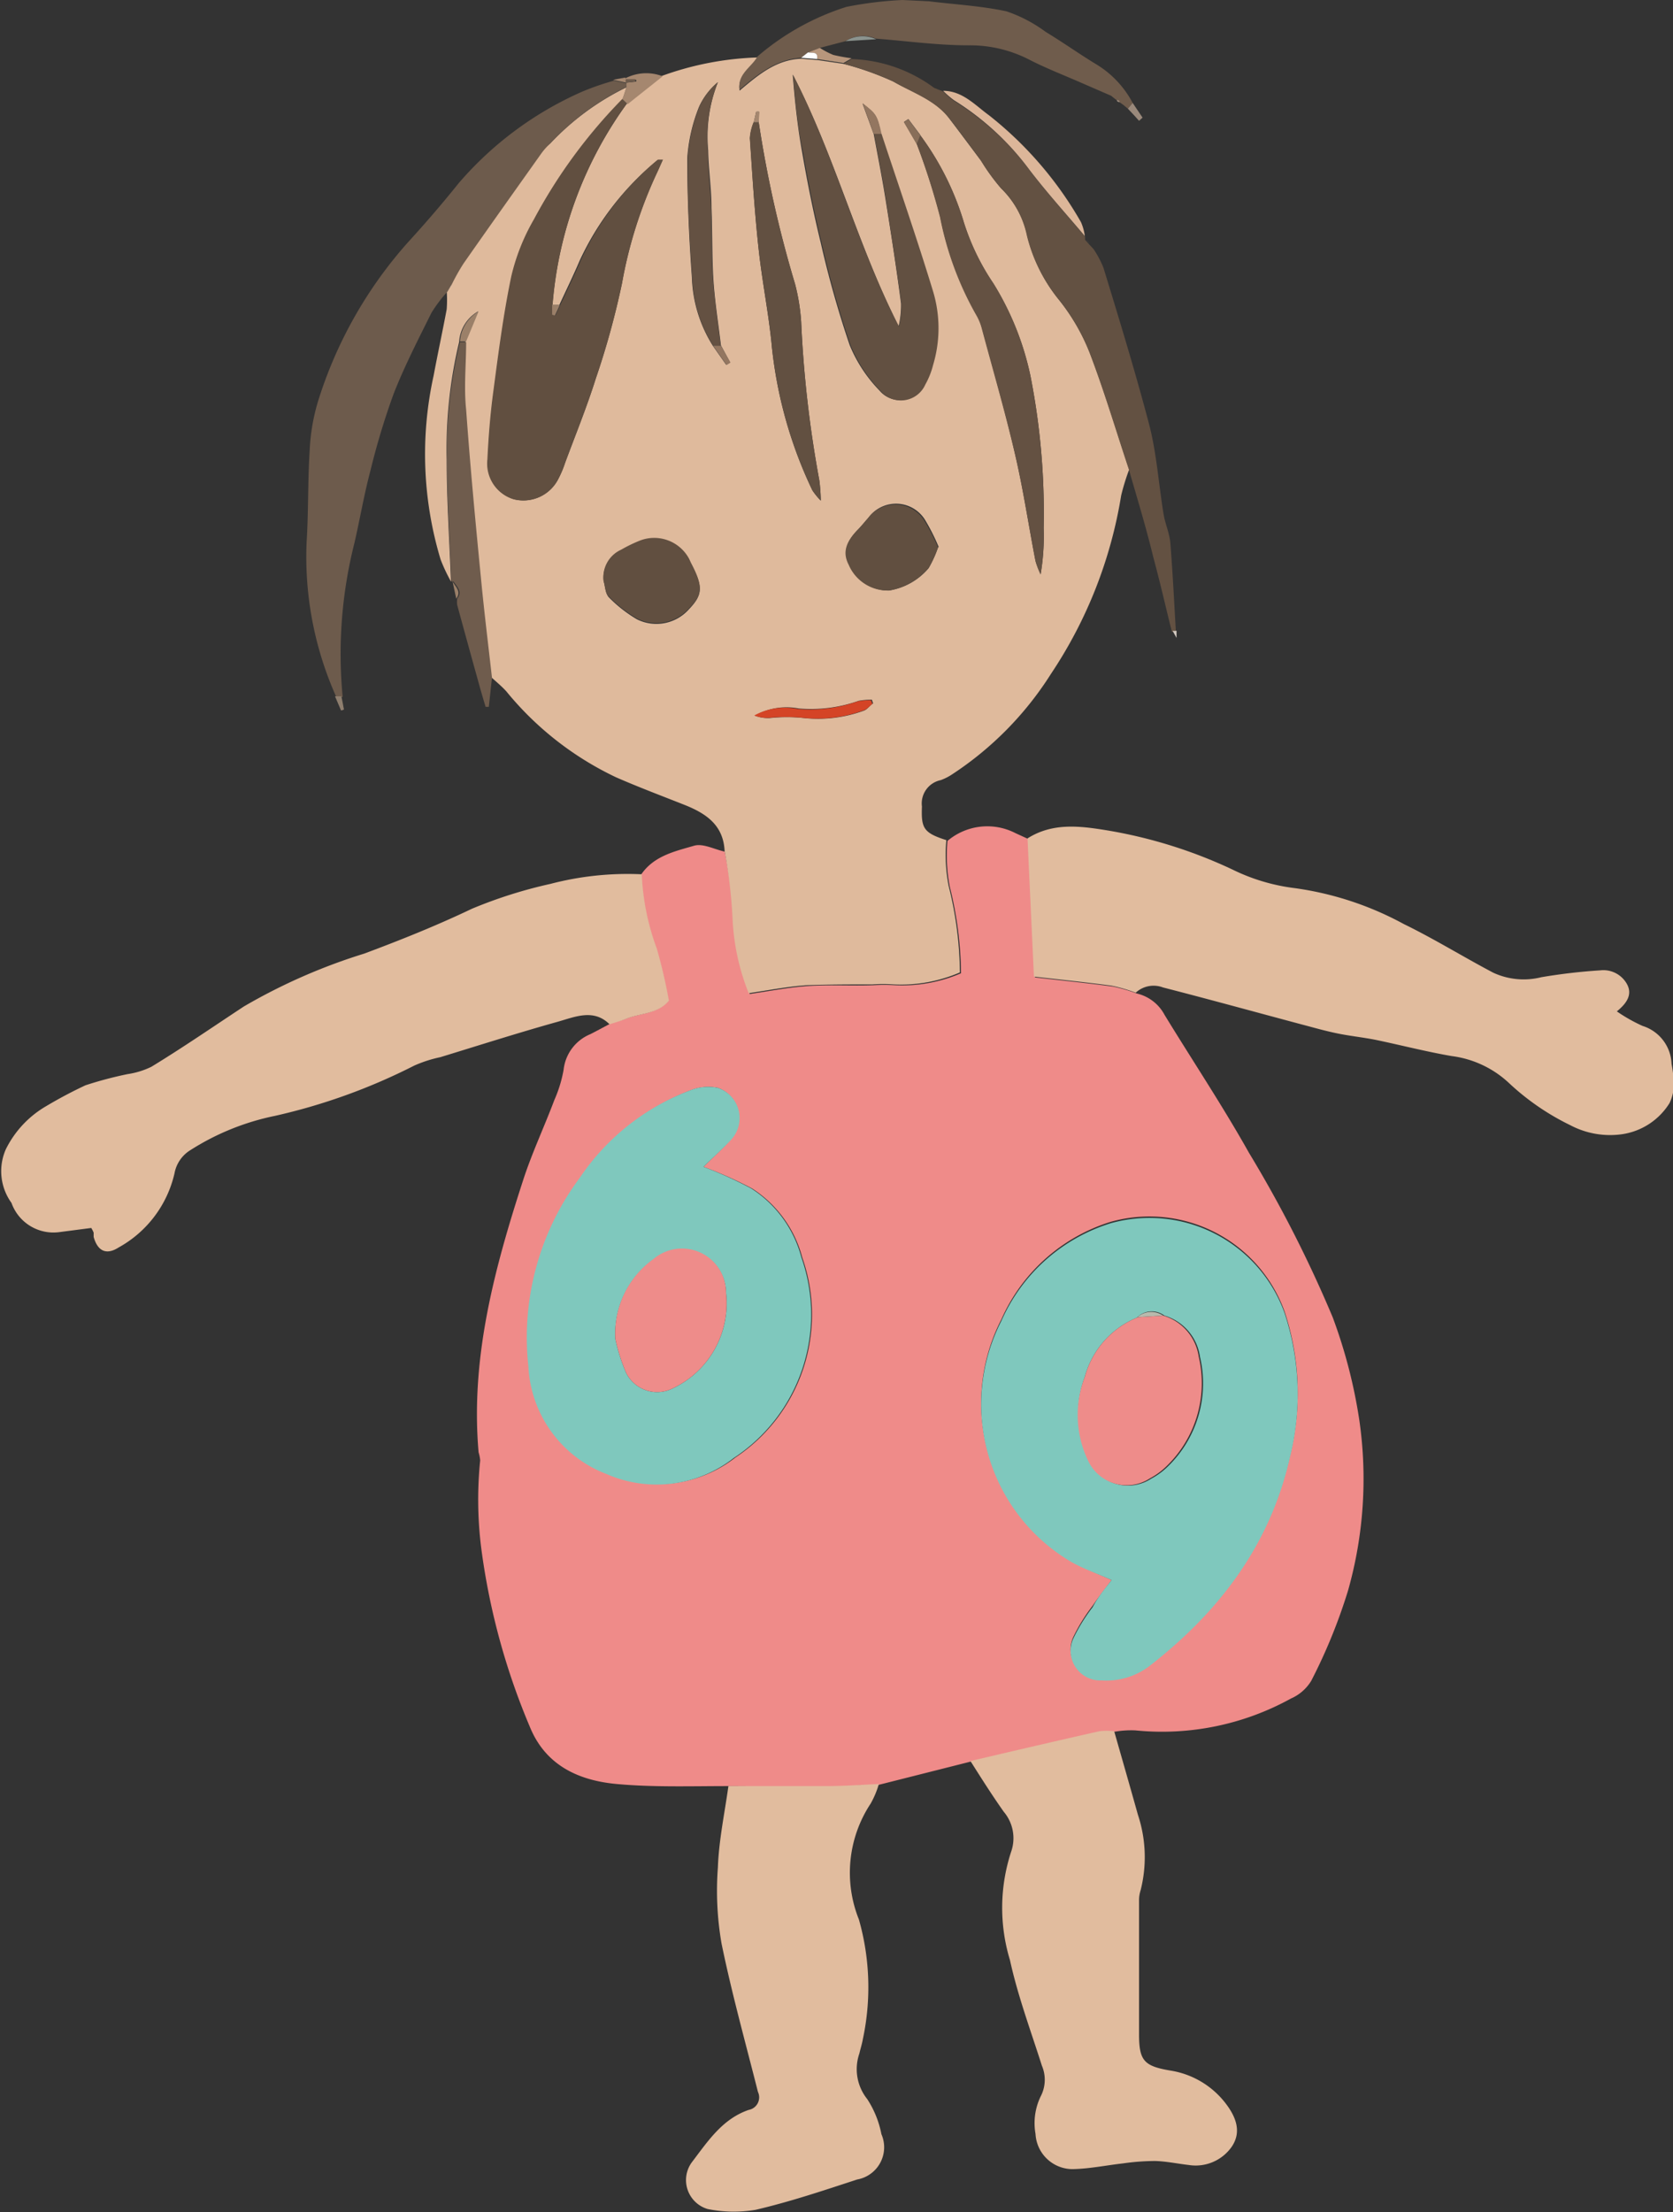
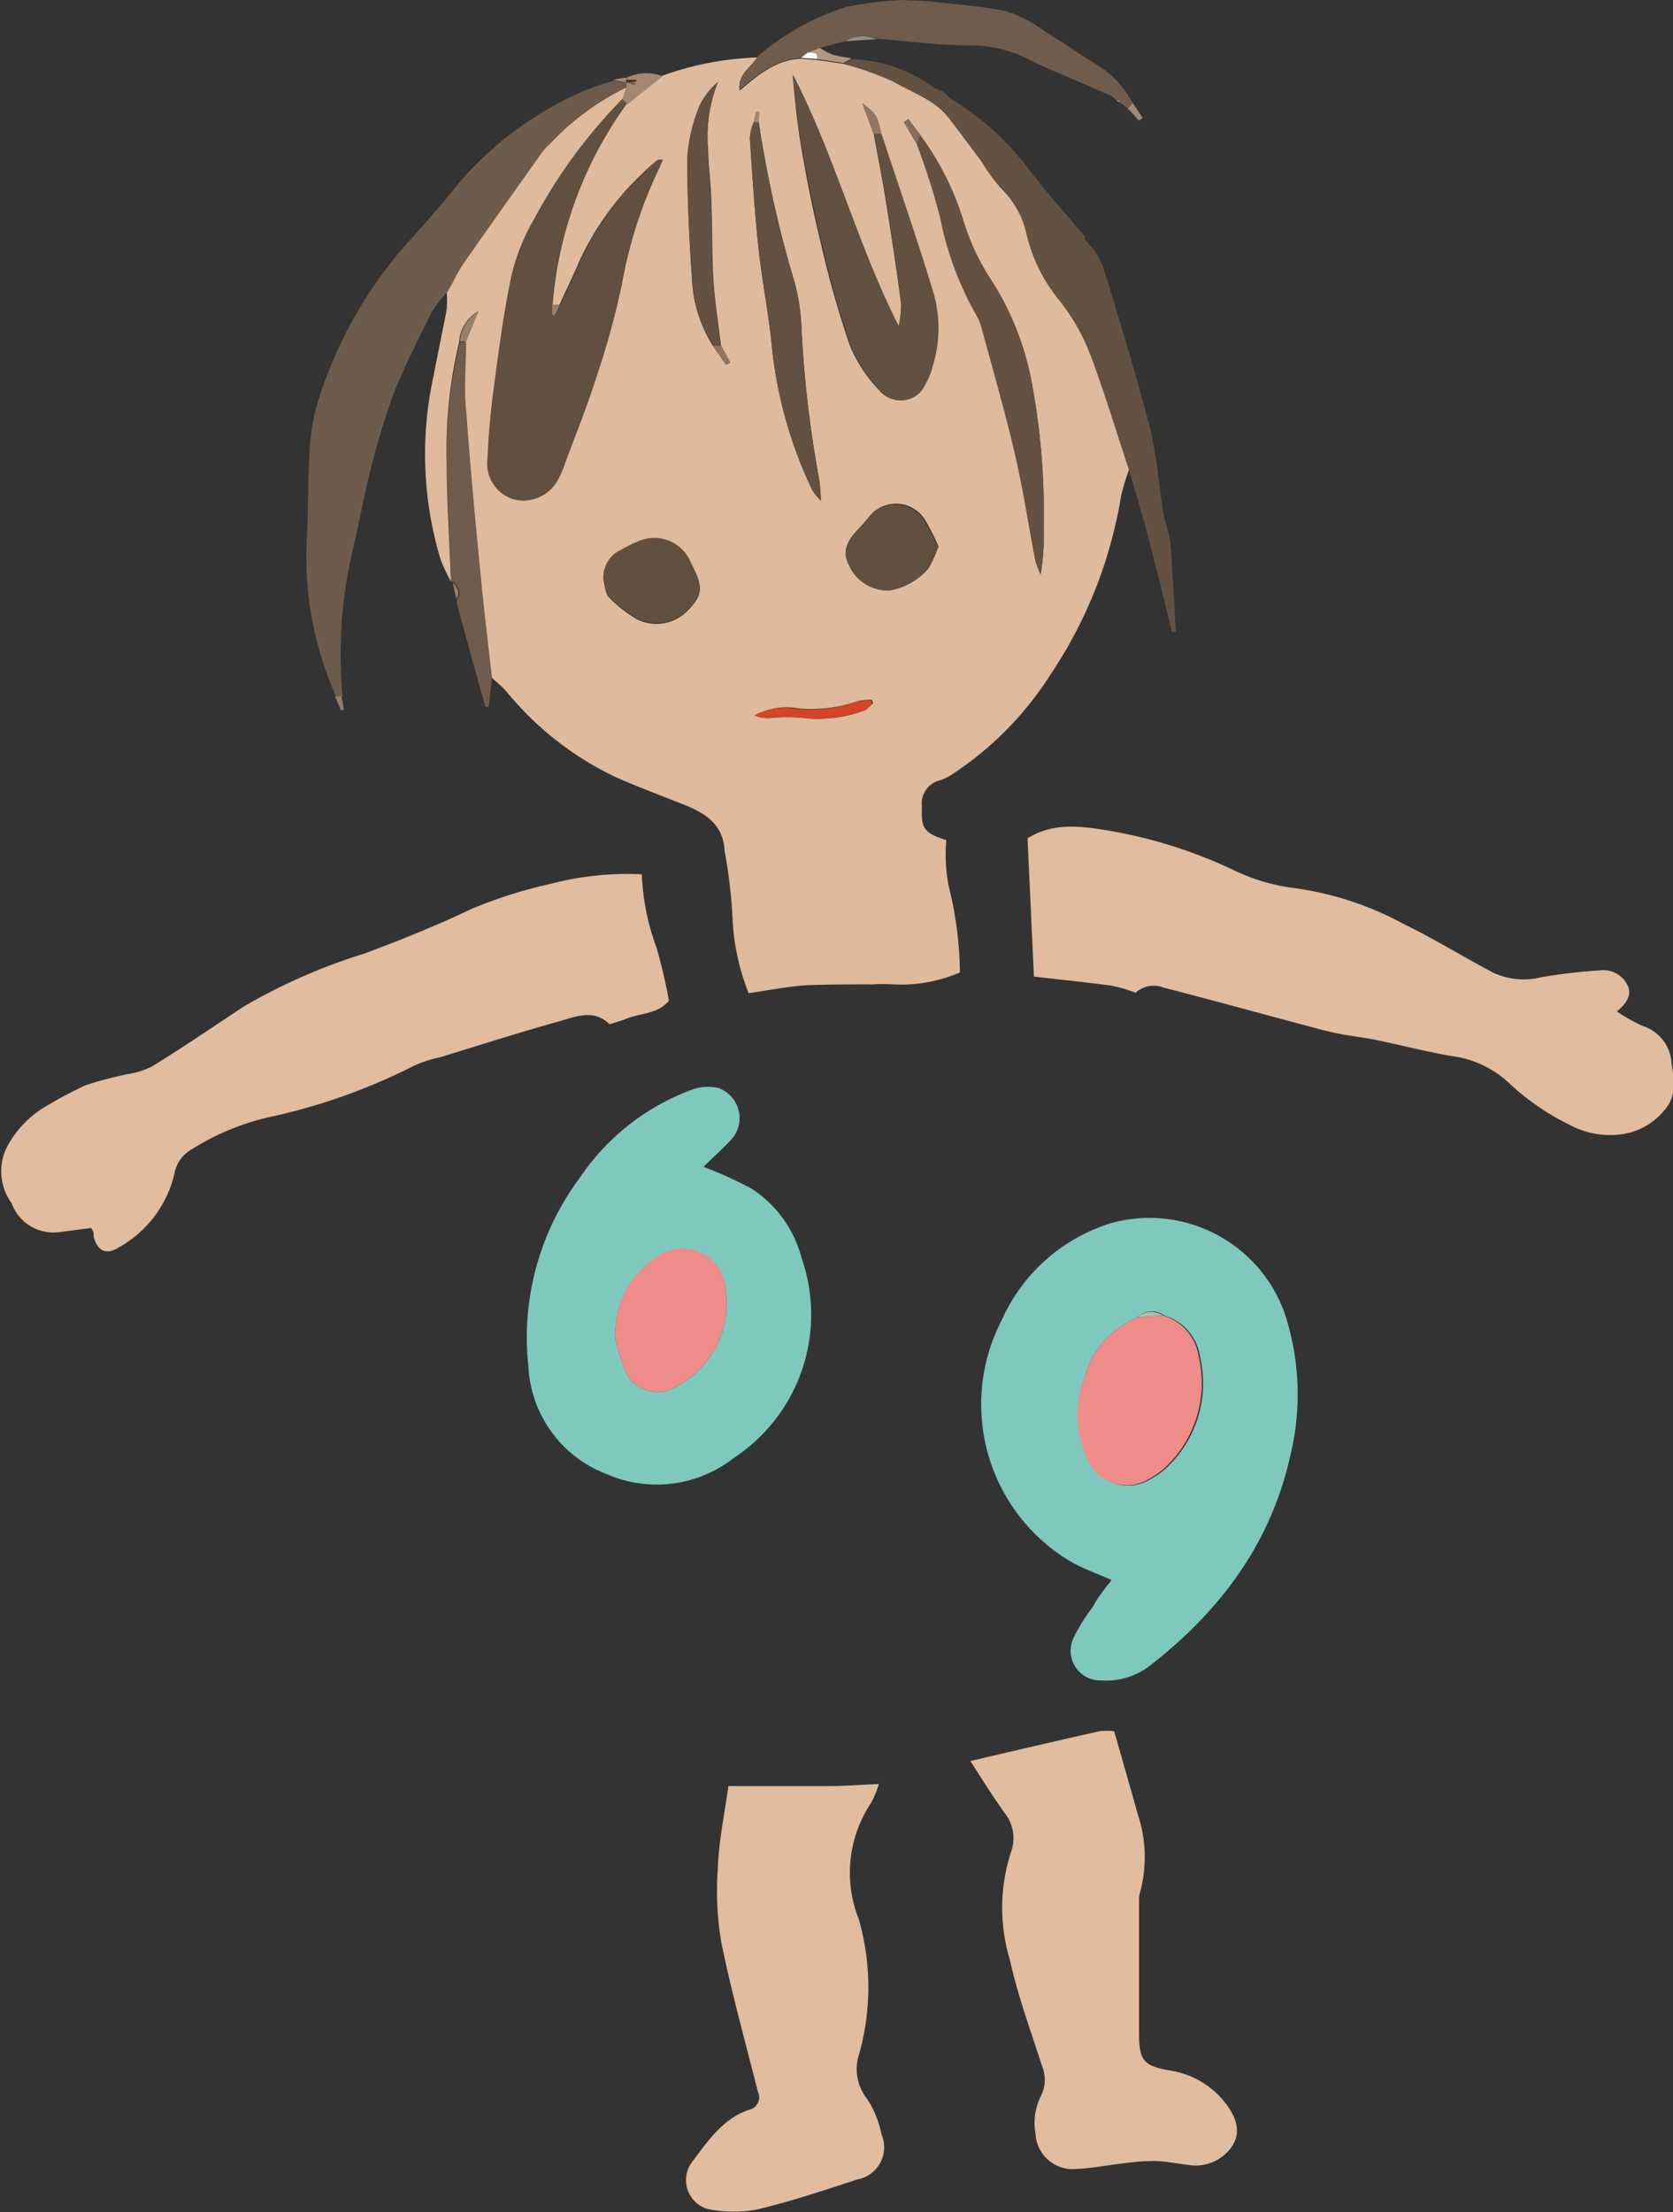
<svg xmlns="http://www.w3.org/2000/svg" viewBox="0 0 104.87 138.6">
  <rect x="0" y="0" width="104.87" height="138.6" fill="#333333" stroke="none" />
  <defs>
    <style>.cls-4{fill:#6d5b4c}.cls-8{fill:#dcb699}.cls-9{fill:#a5876f}.cls-11{fill:#9a897b}.cls-15{fill:#9b8069}.cls-18{fill:#614f40}.cls-19{fill:#625041}.cls-20{fill:#645142}.cls-22{fill:#937660}.cls-25{fill:#ee8c8a}</style>
  </defs>
  <g id="レイヤー_2" data-name="レイヤー 2">
    <g id="文字">
-       <path d="M45.66 111.91c-2.35 0-4.71.08-7-.13s-4.44-1.1-5.45-3.59a43 43 0 01-3-10.86 24.22 24.22 0 01-.11-5.83 2.37 2.37 0 00-.1-.5c-.52-5.93 1-11.54 2.8-17.08.55-1.69 1.31-3.3 1.95-5a8.16 8.16 0 00.58-1.9A2.73 2.73 0 0137 64.8c.4-.2.79-.42 1.18-.62s.67-.2 1-.33c.91-.38 2-.3 2.72-1.15a32.54 32.54 0 00-.76-3.27 15.15 15.15 0 01-.94-4.65c.8-1.16 2.11-1.44 3.31-1.79.56-.16 1.27.23 1.92.37a32.23 32.23 0 01.57 4.46 14.26 14.26 0 001 4.46c1.29-.19 2.46-.42 3.64-.5 1.36-.09 2.74 0 4.11-.05a9.86 9.86 0 011.33 0 9.33 9.33 0 004.16-.75 23.05 23.05 0 00-.71-5.44 10.34 10.34 0 01-.14-2.85 3.86 3.86 0 014.26-.49l.83.38c.13 2.89.27 5.78.4 8.66 1.73.2 3.31.36 4.87.57a10 10 0 011.51.44A2.65 2.65 0 0173 63.59c1.76 2.88 3.64 5.7 5.29 8.64a78.65 78.65 0 015.25 10.31A32.16 32.16 0 0185.21 89a25.69 25.69 0 01-.71 10.66 34.14 34.14 0 01-2.31 5.66 2.79 2.79 0 01-1.26 1.1 16.73 16.73 0 01-9.76 2 6 6 0 00-1.33.09 4.65 4.65 0 00-.92 0c-2.7.61-5.4 1.24-8.09 1.87l-5.74 1.45c-1.11 0-2.22.12-3.33.13-2.03-.02-4.07-.04-6.1-.05zM69.68 99c-.41.55-.82 1.06-1.19 1.61a11 11 0 00-1.23 2 1.86 1.86 0 001.79 2.59 4.46 4.46 0 003-.9c4.39-3.41 7.58-7.61 8.82-13.13a16.22 16.22 0 00-.35-9 9 9 0 00-10.88-5.62 11.07 11.07 0 00-6.87 6.12 11.45 11.45 0 004.39 15.11c.76.5 1.6.79 2.52 1.22zM44.1 73.11c.6-.6 1.19-1.13 1.71-1.72a2 2 0 00-.81-3.23 3 3 0 00-1.67.14 14.51 14.51 0 00-6.89 5.47 16.72 16.72 0 00-3.22 11.8 7.62 7.62 0 004.88 6.75 7.84 7.84 0 008-1 10.75 10.75 0 004.19-12.52 7.37 7.37 0 00-3.14-4.33 25 25 0 00-3.05-1.36z" fill="#ef8b89" />
      <path d="M59.32 52.64a10.34 10.34 0 00.14 2.85 23.05 23.05 0 01.71 5.44 9.33 9.33 0 01-4.16.75 9.86 9.86 0 00-1.33 0c-1.37 0-2.75 0-4.11.05-1.18.08-2.35.31-3.64.5a14.26 14.26 0 01-1-4.46 32.23 32.23 0 00-.51-4.46c-.08-1.64-1.2-2.36-2.54-2.89S40 49.31 38.61 48.7a19.82 19.82 0 01-6.87-5.38c-.29-.32-.63-.6-.95-.89-.24-2.11-.5-4.22-.7-6.33-.34-3.49-.67-7-.92-10.47-.1-1.4 0-2.83 0-4.24l.8-1.88a2.37 2.37 0 00-1.19 1.92 28.8 28.8 0 00-.78 7.34c0 2.56.17 5.11.27 7.67a10.81 10.81 0 01-.65-1.38 22.84 22.84 0 01-.44-11.52c.26-1.39.56-2.77.82-4.16a7.59 7.59 0 000-1.17c.09-.14.18-.28.26-.43a13.11 13.11 0 01.74-1.32c1.62-2.32 3.26-4.62 4.9-6.93a4.22 4.22 0 01.58-.53 16.43 16.43 0 014.79-3.53c-.08.26-.16.51-.25.76a32.77 32.77 0 00-5.52 7.51 13.06 13.06 0 00-1.42 3.57c-.5 2.39-.81 4.82-1.13 7.24-.19 1.41-.3 2.83-.37 4.25a2.33 2.33 0 001.64 2.48A2.45 2.45 0 0035 30a6.45 6.45 0 00.42-1c.65-1.75 1.36-3.49 1.92-5.27a50.75 50.75 0 001.65-6 27.73 27.73 0 012.16-6.85c.13-.27.24-.54.38-.84h-.32a17.8 17.8 0 00-4.87 6.28c-.4.94-.85 1.86-1.28 2.79h-.43a24.8 24.8 0 014.65-12.6l2.2-1.75a19.29 19.29 0 016-1.16c-.36.67-1.27 1.06-1.12 2.08 1.18-1 2.31-1.95 3.88-2l1 .08 1.63.24A18.92 18.92 0 0156 5.11c1.21.69 2.62 1.13 3.51 2.32.67.88 1.33 1.77 2 2.66a12.83 12.83 0 001.25 1.72 5.8 5.8 0 011.64 3 10.2 10.2 0 002 4 12.89 12.89 0 011.92 3.31c.92 2.4 1.65 4.87 2.46 7.3a13.73 13.73 0 00-.5 1.62 28.19 28.19 0 01-4.4 11.18 20.81 20.81 0 01-6.2 6.3 3.39 3.39 0 01-.71.36 1.49 1.49 0 00-1.18 1.65c-.05 1.36.09 1.65 1.53 2.11zm-14.13-31c-.16-1.36-.38-2.72-.47-4.09s-.06-3-.12-4.53c0-1.2-.19-2.4-.21-3.6A9.28 9.28 0 0145 5.15a4.3 4.3 0 00-1.18 1.54 10.46 10.46 0 00-.74 3.22c0 2.49.11 5 .29 7.46a8.53 8.53 0 001.31 4.29l.84 1.2.25-.15zm2.37-14v-.65L47.4 7l-.15.66a3.1 3.1 0 00-.24 1c.15 2.3.29 4.62.54 6.91.22 2.08.65 4.14.84 6.22a27.45 27.45 0 002.53 8.93 4.19 4.19 0 00.53.65 11.48 11.48 0 00-.09-1.26 72 72 0 01-1.14-9.94 12.62 12.62 0 00-.38-2.36 73.21 73.21 0 01-2.28-10.15zm10.13.82l-.75-1-.28.18.8 1.36a44.6 44.6 0 011.47 4.55 20.21 20.21 0 002.25 6.09 3.41 3.41 0 01.36.86c.71 2.65 1.48 5.28 2.1 8 .51 2.19.84 4.43 1.27 6.64a5.26 5.26 0 00.32.83 14.37 14.37 0 00.19-2.88 44.26 44.26 0 00-.83-9.54 18.08 18.08 0 00-2.32-5.78 14.67 14.67 0 01-1.85-3.82 17.66 17.66 0 00-2.73-5.47zm-2.92-.05c.24 1.3.5 2.6.71 3.9.36 2.23.71 4.47 1 6.71a5.82 5.82 0 01-.15 1.42c-2.61-5.15-4-10.7-6.64-15.77.13 1.63.3 3.26.59 4.86.33 1.91.71 3.81 1.17 5.69a64 64 0 001.81 6.4 8.93 8.93 0 001.88 2.86 1.67 1.67 0 002.8-.4 5 5 0 00.5-1.23 8 8 0 000-4.61c-1-3.32-2.15-6.59-3.23-9.87-.21-1.16-.32-1.26-1.14-1.87zm-16.93 28c.1.32.1.75.31 1a8.48 8.48 0 001.77 1.39 2.73 2.73 0 003.27-.63c.87-.91.89-1.4.12-2.86l-.11-.24a2.48 2.48 0 00-3.06-1.16 8.84 8.84 0 00-1.2.58 1.89 1.89 0 00-1.1 1.95zm21-2.14a13.1 13.1 0 00-.87-1.72 2.14 2.14 0 00-3.52-.13c-.23.26-.45.54-.7.79-.73.76-.89 1.4-.51 2.13A2.65 2.65 0 0055.72 37a4.1 4.1 0 002.49-1.4 7.2 7.2 0 00.59-1.3zm-4.11 9.8l-.08-.23a4.47 4.47 0 00-.82.07 9 9 0 01-3.77.48 4 4 0 00-2.74.45 2.28 2.28 0 00.95.15 10.06 10.06 0 012.12 0 8.35 8.35 0 003.78-.47c.17-.06.33-.28.52-.42z" fill="#dfba9c" />
      <path d="M40.23 54.78a15.15 15.15 0 00.94 4.65 32.54 32.54 0 01.76 3.27c-.69.85-1.81.77-2.72 1.15-.33.13-.67.22-1 .33-1-1-2.18-.46-3.25-.16-2.47.69-4.91 1.47-7.36 2.22a8.06 8.06 0 00-1.64.53 37.27 37.27 0 01-8.74 3.15 15.67 15.67 0 00-5.28 2.14 2.16 2.16 0 00-1 1.45 7.12 7.12 0 01-3.5 4.65c-.78.5-1.32.23-1.57-.66v-.27a2 2 0 00-.15-.29l-2 .26a2.79 2.79 0 01-3-1.83A3.39 3.39 0 01.37 72a6.41 6.41 0 012.52-2.69A27.87 27.87 0 015.36 68 23.89 23.89 0 018 67.3a5.08 5.08 0 001.49-.46c2-1.22 3.87-2.51 5.8-3.78a36.2 36.2 0 017.54-3.31c2.28-.85 4.55-1.76 6.75-2.81a29.08 29.08 0 014.93-1.56 19.08 19.08 0 015.72-.6zm30.96 7.42a10 10 0 00-1.51-.44c-1.56-.21-3.14-.37-4.87-.57-.13-2.88-.27-5.77-.4-8.66 1.58-1 3.29-.78 5-.5a30 30 0 017.84 2.45 12.23 12.23 0 003.93 1.17A20 20 0 0188 57.9c1.91.93 3.73 2.06 5.61 3.05a4.54 4.54 0 003 .28 35.33 35.33 0 013.69-.43 1.69 1.69 0 011.69.87c.34.64 0 1.18-.64 1.7a10.21 10.21 0 001.61.91 2.59 2.59 0 011.82 2.38 8.2 8.2 0 01.14 1.19 2.69 2.69 0 01-.27 1.27 4.22 4.22 0 01-3 1.95 5.34 5.34 0 01-3.22-.57 15.52 15.52 0 01-3.83-2.63 6.44 6.44 0 00-3.6-1.7c-1.57-.27-3.12-.67-4.69-1-.82-.17-1.66-.25-2.48-.42s-1.46-.36-2.19-.55c-2.92-.78-5.82-1.58-8.74-2.33a1.65 1.65 0 00-1.71.33zm-10.36 48.14c2.69-.63 5.39-1.26 8.09-1.87a4.65 4.65 0 01.92 0c.5 1.75 1 3.49 1.49 5.24a8.43 8.43 0 01.17 4.72 2.05 2.05 0 00-.1.65v8.38c0 1.66.31 2 2 2.28a5.43 5.43 0 013.45 2.08c.62.82 1 1.76.35 2.7a2.76 2.76 0 01-2.69 1.13c-.7-.08-1.4-.23-2.11-.25a14.66 14.66 0 00-2 .15c-1.06.12-2.11.34-3.17.36a2.33 2.33 0 01-2.32-2.21 3.85 3.85 0 01.32-2.34 2.25 2.25 0 00.08-1.93c-.7-2.2-1.51-4.37-2-6.61a11.26 11.26 0 01.08-6.82 2.56 2.56 0 00-.47-2.48c-.77-1.09-1.43-2.14-2.09-3.18zm-15.17 1.57h6.1c1.11 0 2.22-.08 3.33-.13a5.72 5.72 0 01-.51 1.22 7.86 7.86 0 00-.74 7.27 15.53 15.53 0 01.25 7.48c-.05.3-.15.6-.22.91a3 3 0 00.49 2.86 6.14 6.14 0 01.89 2.2 2.05 2.05 0 01-1.52 2.84c-2.11.69-4.22 1.4-6.37 1.9a8.19 8.19 0 01-3-.05 1.89 1.89 0 01-1-2.92c1-1.31 1.91-2.72 3.57-3.29a.8.8 0 00.58-1.13c-.78-3.09-1.64-6.17-2.28-9.29A19.33 19.33 0 0145 117c.06-1.68.42-3.38.66-5.09z" fill="#e1bc9e" />
      <path class="cls-4" d="M39.27 5.45A16.43 16.43 0 0034.48 9a4.22 4.22 0 00-.53.59c-1.64 2.31-3.28 4.61-4.9 6.93a13.11 13.11 0 00-.74 1.32c-.08.15-.17.29-.26.43a9.06 9.06 0 00-1 1.32c-.83 1.67-1.69 3.34-2.37 5.07a45.48 45.48 0 00-1.46 4.83c-.4 1.5-.65 3-1 4.52a28.32 28.32 0 00-.74 9.66h-.4a21.45 21.45 0 01-1.86-9.71c.12-1.9.07-3.81.19-5.7a12.58 12.58 0 01.53-3.13 27 27 0 015.68-10q1.62-1.77 3.13-3.65a21.74 21.74 0 017.75-5.74 16.54 16.54 0 012-.69l.82.18z" />
      <path d="M70.75 29.38c-.81-2.43-1.54-4.9-2.46-7.3a12.89 12.89 0 00-1.92-3.31 10.2 10.2 0 01-2-4 5.8 5.8 0 00-1.64-3 12.83 12.83 0 01-1.25-1.72 97.21 97.21 0 00-2-2.66C58.57 6.24 57.16 5.8 56 5.11A18.92 18.92 0 0052.87 4l.51-.3a9.18 9.18 0 015.18 1.81l.56.22a5.32 5.32 0 00.68.59 17.17 17.17 0 014.75 4.36c1.09 1.43 2.31 2.77 3.47 4.15a1.46 1.46 0 000 .2c.09.09.17.19.26.29l.27.29a6.26 6.26 0 01.62 1.17c1 3.27 2 6.53 2.87 9.84.47 1.83.59 3.74.9 5.61.1.6.37 1.18.42 1.78.15 1.85.24 3.72.35 5.58a.71.71 0 01-.25 0c-.39-1.55-.74-3.11-1.16-4.65-.47-1.94-1.02-3.73-1.55-5.56z" fill="#635142" />
      <path d="M50.24 3.62c-1.57.09-2.7 1-3.88 2-.15-1 .76-1.41 1.12-2.08A15.86 15.86 0 0153.06.43 23.71 23.71 0 0156.57 0l1.65.08c1.63.2 3.28.29 4.87.63A8.93 8.93 0 0165.55 2c1.06.64 2.07 1.36 3.12 2A6.22 6.22 0 0171 6.45l-.3.36-.29-.24-.24-.17a.16.16 0 00-.17-.13l-.09-.06-.26-.21-1.82-.79c-1.09-.48-2.21-.91-3.27-1.45a8.09 8.09 0 00-3.81-.92c-2 0-3.9-.27-5.85-.42a2 2 0 00-1.9.16L51.39 3l-.74.27z" fill="#6f5c4c" />
      <path d="M28.29 36.44c-.1-2.56-.27-5.11-.27-7.67a28.8 28.8 0 01.81-7.34h.39c0 1.41-.15 2.84 0 4.24.25 3.5.58 7 .92 10.47.2 2.11.46 4.22.7 6.33-.07.6-.13 1.21-.2 1.82h-.2c-.13-.43-.26-.87-.38-1.3-.47-1.69-.94-3.39-1.4-5.08a1.34 1.34 0 010-.4c.34-.44 0-.73-.23-1.07z" fill="#6f5c4d" />
-       <path class="cls-8" d="M68 14.79c-1.16-1.38-2.38-2.72-3.47-4.15a17.17 17.17 0 00-4.73-4.36 5.32 5.32 0 01-.68-.59c1.21 0 2 .9 2.87 1.53a23.05 23.05 0 015.77 6.7 3.14 3.14 0 01.24.87z" />
      <path class="cls-9" d="M39.27 5.45v-.27l.61-.07V5h-.57l-.1-.1a2.87 2.87 0 012.33-.12l-2.2 1.75-.34-.32c.11-.21.19-.5.27-.76z" />
      <path d="M50.65 3.28l.74-.28a5.2 5.2 0 00.84.44 10.62 10.62 0 001.15.21l-.51.3-1.65-.25c.08-.51-.32-.36-.57-.42z" fill="#b7967c" />
      <path class="cls-11" d="M70.7 6.81l.3-.36.62.92-.22.2c-.23-.26-.46-.51-.7-.76z" />
      <path d="M21 43.63h.4c.06.27.11.55.16.83l-.18.06z" fill="#8e7e6e" />
      <path d="M53 2.58a2 2 0 011.92-.12z" fill="#8b938e" />
      <path d="M58.22.08L56.57 0z" fill="#d3aa9f" />
      <path class="cls-15" d="M28.37 36.44c.2.34.57.63.23 1.07-.08-.35-.15-.71-.23-1.07z" />
-       <path d="M73.5 39.52a.71.71 0 00.25 0v.45z" fill="#d4cbc2" />
      <path class="cls-9" d="M39.25 5.18L38.43 5l.75-.14.1.1a.18.18 0 000 .22z" />
      <path class="cls-8" d="M59.12 5.69l-.56-.22zm9.47 9.87l-.27-.29zm-.26-.28c-.09-.1-.17-.2-.26-.29z" />
      <path class="cls-11" d="M70.41 6.56l.29.24zM70 6.27a.16.16 0 01.19.12.15.15 0 01-.19-.12zM69.65 6l.24.17z" />
      <path d="M69.68 99c-.92-.41-1.76-.7-2.52-1.13a11.45 11.45 0 01-4.39-15.11 11.07 11.07 0 016.87-6.12 9 9 0 0110.88 5.62 16.22 16.22 0 01.35 9c-1.24 5.52-4.43 9.72-8.82 13.13a4.46 4.46 0 01-3 .9 1.86 1.86 0 01-1.79-2.59 11 11 0 011.23-2c.37-.7.78-1.17 1.19-1.7zm1.61-16.45A5.6 5.6 0 0068 86.27a6.61 6.61 0 00.29 5.28 2.67 2.67 0 003.87 1.1 4.54 4.54 0 001.06-.78 7.24 7.24 0 002-6.85 3.15 3.15 0 00-2.23-2.59 1.32 1.32 0 00-1.7.1zM44.1 73.11a25 25 0 013 1.36 7.37 7.37 0 013.14 4.33A10.75 10.75 0 0146 91.35a7.84 7.84 0 01-8 1 7.62 7.62 0 01-4.88-6.75 16.72 16.72 0 013.22-11.8 14.51 14.51 0 016.89-5.47 3 3 0 011.77-.17 2 2 0 01.85 3.23c-.56.61-1.15 1.12-1.75 1.72zm-5.53 10.77a11.49 11.49 0 00.67 2.12 2.17 2.17 0 002.91 1 5.89 5.89 0 003.36-6A2.76 2.76 0 0041 78.89a5.75 5.75 0 00-2.43 4.99z" fill="#7fc8bd" />
      <path class="cls-18" d="M39 6.21l.29.28a24.8 24.8 0 00-4.65 12.6v.63l.17.05c.11-.22.21-.44.31-.66.43-.93.88-1.85 1.28-2.79A17.8 17.8 0 0141.24 10h.32c-.14.3-.25.57-.38.84A27.73 27.73 0 0039 17.71a50.75 50.75 0 01-1.65 6c-.56 1.78-1.27 3.52-1.92 5.27A6.45 6.45 0 0135 30a2.45 2.45 0 01-2.81 1.28 2.33 2.33 0 01-1.64-2.48c.07-1.42.18-2.84.37-4.25.32-2.42.63-4.85 1.13-7.24a13.06 13.06 0 011.42-3.57A32.77 32.77 0 0139 6.21z" />
      <path class="cls-19" d="M55.26 8.39c1.08 3.28 2.22 6.55 3.23 9.87a8 8 0 010 4.61A5 5 0 0158 24.1a1.67 1.67 0 01-2.8.4 8.93 8.93 0 01-1.88-2.86 64 64 0 01-1.81-6.4 84.36 84.36 0 01-1.17-5.69c-.34-1.55-.5-3.23-.63-4.86 2.61 5.07 4 10.62 6.64 15.77A5.82 5.82 0 0056.5 19c-.31-2.24-.66-4.48-1-6.71-.21-1.3-.47-2.6-.71-3.9z" />
      <path class="cls-20" d="M57.69 8.48a17.66 17.66 0 012.73 5.45 14.67 14.67 0 001.85 3.82 18.08 18.08 0 012.32 5.78 44.26 44.26 0 01.83 9.54 14.37 14.37 0 01-.19 2.93 5.26 5.26 0 01-.32-.83c-.43-2.21-.76-4.45-1.27-6.64-.62-2.67-1.39-5.3-2.1-7.95a3.41 3.41 0 00-.36-.86 20.21 20.21 0 01-2.25-6.09A44.6 44.6 0 0057.46 9c.08-.15.16-.33.23-.52z" />
      <path class="cls-19" d="M47.56 7.66a73.21 73.21 0 002.28 10.14 12.62 12.62 0 01.38 2.36 72 72 0 001.14 9.94 11.48 11.48 0 01.09 1.26 4.19 4.19 0 01-.53-.65 27.45 27.45 0 01-2.53-8.93c-.19-2.08-.62-4.14-.84-6.22-.25-2.29-.39-4.56-.55-6.91a3.1 3.1 0 01.24-1z" />
      <path class="cls-18" d="M37.84 36.44a1.89 1.89 0 011.1-2 8.84 8.84 0 011.2-.58 2.48 2.48 0 013.06 1.16l.11.24c.77 1.46.75 2-.12 2.86a2.73 2.73 0 01-3.27.63 8.48 8.48 0 01-1.77-1.39c-.21-.17-.21-.6-.31-.92zM58.8 34.3a7.2 7.2 0 01-.59 1.28A4.1 4.1 0 0155.72 37a2.65 2.65 0 01-2.52-1.61c-.38-.73-.22-1.37.51-2.13.25-.25.47-.53.7-.79a2.14 2.14 0 013.52.13 13.1 13.1 0 01.87 1.7z" />
      <path class="cls-20" d="M44.7 21.66a8.53 8.53 0 01-1.31-4.29c-.18-2.48-.31-5-.29-7.46a10.46 10.46 0 01.74-3.22A4.3 4.3 0 0145 5.15a9.28 9.28 0 00-.63 4.28c0 1.2.17 2.4.21 3.6.06 1.51 0 3 .12 4.53s.31 2.73.47 4.09z" />
      <path d="M54.69 44.1c-.19.14-.35.36-.56.41a8.35 8.35 0 01-3.78.47 10.06 10.06 0 00-2.12 0 2.28 2.28 0 01-.95-.15 4 4 0 012.72-.41 9 9 0 003.77-.48 4.47 4.47 0 01.82-.07z" fill="#d44426" />
      <path class="cls-22" d="M55.26 8.39h-.49l-.7-1.93c.82.65.93.75 1.19 1.93z" />
      <path class="cls-15" d="M29.22 21.39h-.39A2.37 2.37 0 0130 19.51z" />
      <path d="M57.69 8.48c-.07.19-.15.37-.23.55l-.8-1.38.28-.18z" fill="#886e59" />
      <path class="cls-22" d="M44.7 21.66h.49l.6 1.06-.25.15z" />
      <path class="cls-9" d="M47.56 7.66h-.31L47.4 7h.21c-.02.23-.04.45-.05.66z" />
      <path class="cls-15" d="M35.09 19.11c-.1.22-.2.44-.31.66l-.17-.05v-.63z" />
      <path d="M50.65 3.28c.25.06.65-.09.57.42l-1-.08zm-22.6 14.97c.09-.14.18-.28.26-.43-.08.18-.17.29-.26.43z" fill="#fff" />
-       <path class="cls-4" d="M39.25 5.18a.18.18 0 010-.22h.57v.15z" />
+       <path class="cls-4" d="M39.25 5.18h.57v.15z" />
      <path class="cls-25" d="M72.91 82.43A3.15 3.15 0 0175.14 85a7.24 7.24 0 01-2 6.85 4.54 4.54 0 01-1.06.78 2.67 2.67 0 01-3.87-1.1 6.61 6.61 0 01-.21-5.26 5.6 5.6 0 013.34-3.74z" />
      <path d="M72.91 82.43l-1.62.1a1.32 1.32 0 011.62-.1z" fill="#b8baad" />
      <path class="cls-25" d="M38.57 83.88a5.75 5.75 0 012.4-5A2.76 2.76 0 0145.51 81a5.89 5.89 0 01-3.36 6 2.17 2.17 0 01-2.91-1 11.49 11.49 0 01-.67-2.12z" />
    </g>
  </g>
</svg>